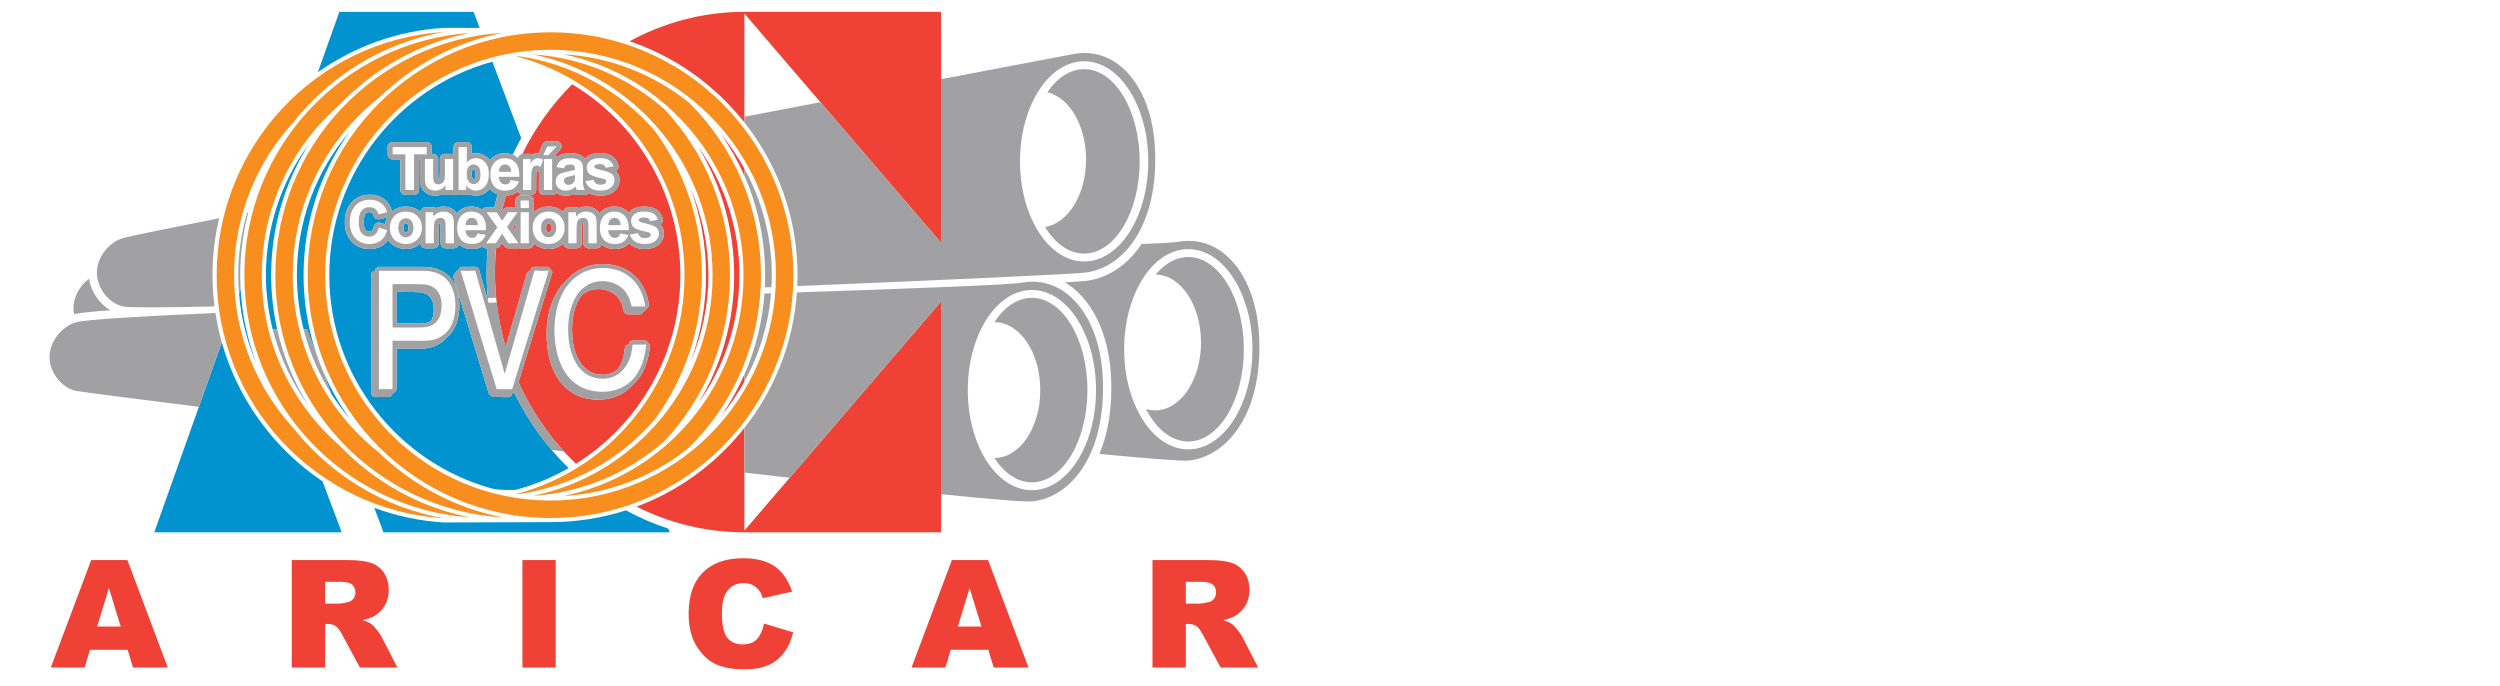
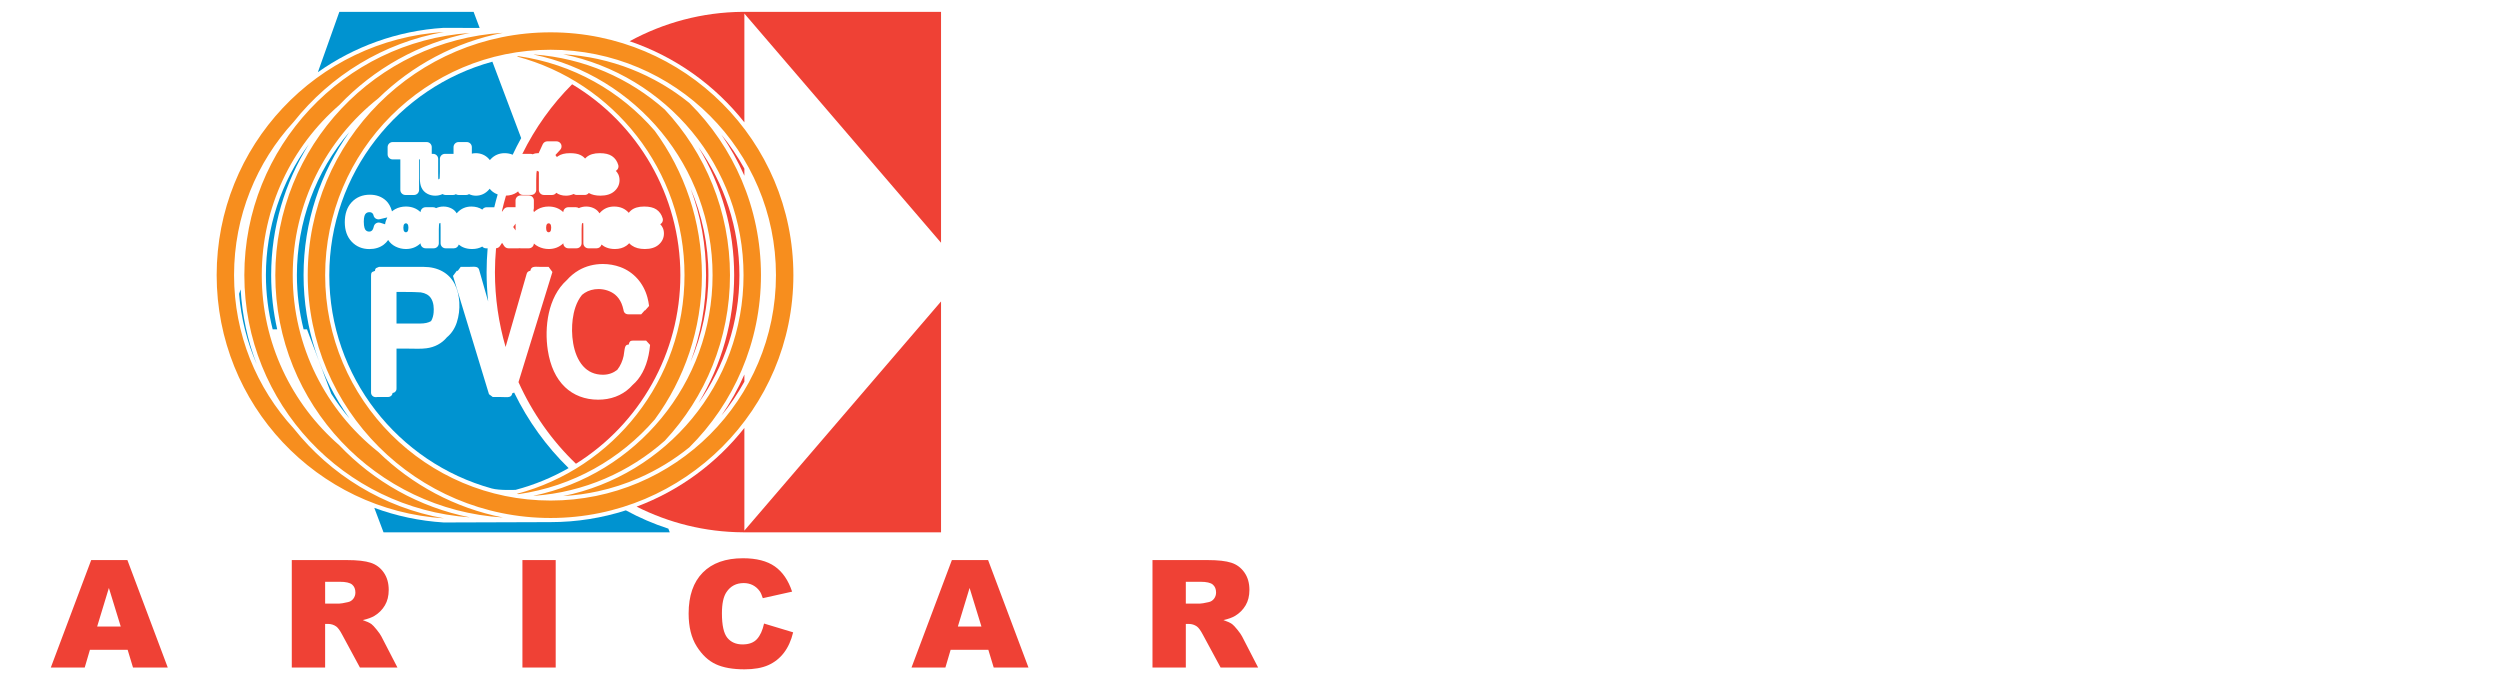
<svg xmlns="http://www.w3.org/2000/svg" version="1.1" id="Layer_1" x="0px" y="0px" width="164px" height="45px" viewBox="0 0 164 45" enable-background="new 0 0 164 45" xml:space="preserve">
  <g>
    <line x1="36.798" y1="34.986" x2="49.071" y2="34.986" />
    <path fill="#F78E1E" d="M29.125,34.002C20.803,33.48,14.213,26.54,14.213,18.05c0-8.489,6.589-15.431,14.911-15.952   c-3.971,0.704-7.446,2.859-9.857,5.895c-2.429,2.644-3.913,6.177-3.913,10.057c0,3.881,1.484,7.413,3.914,10.058   C21.679,31.145,25.154,33.299,29.125,34.002z M22.256,29.209c-3.115-2.711-5.084-6.705-5.084-11.159   c0-4.454,1.969-8.447,5.084-11.158c2.259-2.375,5.229-4.066,8.564-4.73C22.554,2.745,16.029,9.636,16.029,18.05   c0,8.415,6.525,15.306,14.792,15.888C27.485,33.274,24.515,31.583,22.256,29.209z M24.817,29.648   c-3.42-2.709-5.614-6.897-5.614-11.599c0-4.701,2.194-8.889,5.613-11.597c2.209-2.154,5.03-3.683,8.175-4.3   C24.66,2.668,18.061,9.588,18.061,18.05c0,8.463,6.599,15.382,14.932,15.897C29.848,33.33,27.028,31.801,24.817,29.648z    M42.953,27.517c1.943-2.648,3.092-5.924,3.092-9.467c0-3.543-1.149-6.817-3.092-9.467c-2.238-2.596-5.379-4.388-8.929-4.897   c-0.042,0.007-0.083,0.011-0.124,0.018c6.333,1.674,11.004,7.461,11.004,14.347s-4.671,12.672-11.004,14.347   c0.041,0.006,0.082,0.011,0.123,0.018C37.573,31.906,40.714,30.113,42.953,27.517z M49.919,18.05c0-4.416-1.796-8.412-4.699-11.296   c0-0.001-0.001-0.001-0.002-0.002c-0.286-0.23-0.58-0.45-0.882-0.659c-0.001,0-0.001,0-0.001-0.001   c-0.455-0.312-0.927-0.6-1.417-0.86c-0.003-0.002-0.006-0.004-0.008-0.004c-0.322-0.172-0.651-0.332-0.988-0.479   c-0.007-0.003-0.014-0.006-0.02-0.009c-0.336-0.146-0.679-0.281-1.027-0.403c-0.004,0-0.008-0.001-0.012-0.004   c-0.175-0.06-0.351-0.118-0.528-0.171c-0.003-0.002-0.008-0.002-0.012-0.003c-0.353-0.107-0.711-0.202-1.074-0.281   c-0.012-0.003-0.024-0.005-0.036-0.009c-0.359-0.078-0.723-0.143-1.09-0.193c-0.012-0.002-0.025-0.004-0.037-0.006   c-0.186-0.024-0.372-0.046-0.56-0.065c0,0-0.001,0-0.001,0c-0.191-0.02-0.381-0.034-0.574-0.044c-0.002,0-0.004-0.001-0.008-0.001   c6.751,1.369,11.833,7.336,11.833,14.491c0,7.154-5.081,13.122-11.831,14.491c0.387-0.022,0.77-0.06,1.148-0.111   c0.007-0.001,0.015-0.001,0.022-0.002c0.373-0.053,0.742-0.118,1.106-0.198c0.008-0.002,0.014-0.003,0.022-0.005   c0.923-0.202,1.814-0.495,2.663-0.866c0.003-0.002,0.007-0.003,0.01-0.004c1.193-0.522,2.303-1.2,3.304-2.009   C48.123,26.461,49.919,22.465,49.919,18.05z M47.887,18.05c0-4.197-1.624-8.014-4.275-10.859c-2.318-2.056-5.297-3.381-8.573-3.616   c-0.014,0.001-0.027,0.001-0.041,0.002c6.708,1.402,11.747,7.348,11.747,14.473c0,7.124-5.038,13.07-11.747,14.473   c0.013,0.002,0.026,0.002,0.039,0.003c3.277-0.234,6.256-1.561,8.574-3.616C46.264,26.063,47.887,22.246,47.887,18.05z    M36.117,2.121c-8.798,0-15.93,7.131-15.93,15.929c0,8.797,7.132,15.93,15.93,15.93c8.797,0,15.929-7.133,15.929-15.93   C52.045,9.252,44.914,2.121,36.117,2.121z M50.903,18.05c0,8.167-6.621,14.786-14.787,14.786S21.33,26.217,21.33,18.05   S27.95,3.263,36.116,3.263S50.903,9.883,50.903,18.05z" />
    <g>
      <path fill="#0093D0" d="M24.827,14.391c-0.062,0-0.122-0.018-0.175-0.051c-0.075-0.046-0.128-0.121-0.147-0.207    c-0.022-0.095-0.063-0.136-0.093-0.16c-0.029-0.023-0.079-0.054-0.177-0.054c-0.113,0-0.19,0.033-0.257,0.111    c-0.042,0.048-0.113,0.179-0.113,0.509c0,0.371,0.079,0.504,0.113,0.545c0.065,0.076,0.139,0.109,0.246,0.109    c0.069,0,0.122-0.019,0.169-0.062c0.038-0.032,0.091-0.108,0.13-0.277c0.021-0.09,0.078-0.167,0.159-0.213    c0.05-0.029,0.106-0.044,0.164-0.044c0.034,0,0.067,0.006,0.1,0.016l0.315,0.1c0.022-0.154,0.071-0.305,0.146-0.451l-0.503,0.12    C24.878,14.388,24.853,14.391,24.827,14.391z" />
      <path fill="#0093D0" d="M31.466,1.834l-0.398-1.057h-8.807l-1.408,3.959c2.361-1.666,5.186-2.718,8.252-2.91    C29.106,1.826,30.164,1.83,31.466,1.834z" />
      <path fill="#0093D0" d="M21.602,18.05c0,6.669,4.52,12.301,10.657,13.993c0.517,0.144,1.57,0.09,1.57,0.09    c1.236-0.328,2.399-0.812,3.473-1.425c-1.453-1.415-2.667-3.093-3.573-4.957c-0.037,0.019-0.076,0.032-0.116,0.038l-0.023,0.073    c-0.06,0.192-0.248,0.192-0.371,0.192c-0.1,0-0.236-0.005-0.316-0.008l-0.055-0.002h-0.522l-0.248-0.184L29.716,18.1l0.248-0.334    h0.066l0.191-0.258h0.51l0.047-0.002c0.072-0.003,0.194-0.008,0.287-0.008c0.115,0,0.309,0,0.365,0.197l0.594,2.083    c-0.067-0.634-0.103-1.277-0.103-1.929c0-0.525,0.025-1.045,0.068-1.559h-0.1c-0.099,0-0.19-0.042-0.252-0.116    c-0.188,0.108-0.412,0.162-0.666,0.162c-0.416,0-0.695-0.136-0.878-0.294c-0.037,0.144-0.166,0.248-0.32,0.248h-0.539    c-0.183,0-0.331-0.148-0.331-0.33v-1.039c0-0.177-0.008-0.262-0.013-0.298c-0.028,0.002-0.042,0.009-0.052,0.017    c-0.016,0.011-0.021,0.021-0.026,0.033c-0.002,0.008-0.025,0.085-0.025,0.365v0.921c0,0.182-0.148,0.33-0.331,0.33h-0.538    c-0.182,0-0.33-0.146-0.331-0.328c-0.258,0.249-0.58,0.375-0.958,0.375c-0.238,0-0.467-0.054-0.681-0.161    c-0.203-0.101-0.366-0.246-0.484-0.431c-0.083,0.119-0.179,0.22-0.289,0.304c-0.254,0.193-0.572,0.291-0.946,0.291    c-0.466,0-0.856-0.164-1.16-0.486c-0.299-0.317-0.45-0.746-0.45-1.272c0-0.553,0.152-0.995,0.451-1.315    c0.306-0.327,0.708-0.493,1.194-0.493c0.429,0,0.788,0.133,1.065,0.395c0.17,0.161,0.297,0.385,0.378,0.667    c0.002,0.011,0.005,0.022,0.007,0.032c0.064-0.055,0.136-0.103,0.212-0.146c0.21-0.114,0.445-0.172,0.7-0.172    c0.383,0,0.707,0.123,0.963,0.368c0.004-0.178,0.15-0.322,0.33-0.322h0.5c0.07,0,0.135,0.022,0.188,0.059    c0.148-0.068,0.31-0.104,0.482-0.104c0.165,0,0.318,0.031,0.458,0.092c0.151,0.064,0.27,0.154,0.354,0.267    c0.021,0.027,0.042,0.057,0.06,0.087c0.014-0.018,0.03-0.036,0.046-0.053c0.238-0.258,0.553-0.393,0.912-0.393    c0.279,0,0.521,0.066,0.722,0.2c0.061-0.096,0.166-0.154,0.28-0.154h0.505c0.068-0.283,0.141-0.563,0.222-0.84    c-0.252-0.09-0.419-0.238-0.525-0.375c-0.017,0.022-0.035,0.043-0.052,0.064c-0.228,0.257-0.521,0.393-0.851,0.393    c-0.153,0-0.305-0.034-0.451-0.102c-0.053,0.035-0.117,0.056-0.185,0.056h-0.5c-0.065,0-0.127-0.019-0.179-0.052    c-0.051,0.033-0.113,0.052-0.179,0.052h-0.5c-0.071,0-0.136-0.022-0.19-0.061c-0.153,0.071-0.316,0.106-0.484,0.106    c-0.192,0-0.37-0.044-0.528-0.131c-0.172-0.095-0.299-0.231-0.377-0.407c-0.068-0.153-0.102-0.344-0.102-0.585v-1.256h-0.053    v2.002c0,0.183-0.148,0.331-0.331,0.331h-0.566c-0.183,0-0.332-0.148-0.332-0.331v-2.002H25.76c-0.183,0-0.332-0.148-0.332-0.33    V9.65c0-0.182,0.149-0.331,0.332-0.331h2.231c0.183,0,0.332,0.149,0.332,0.331v0.443h0.09c0.183,0,0.331,0.148,0.331,0.33v0.936    c0,0.25,0.008,0.361,0.013,0.408c0.027-0.006,0.04-0.013,0.051-0.021c0.022-0.015,0.026-0.024,0.027-0.027    c0-0.002,0.021-0.089,0.021-0.438v-0.858c0-0.182,0.148-0.33,0.331-0.33h0.538c0.009,0,0.019,0.001,0.027,0.001V9.65    c0-0.182,0.148-0.331,0.331-0.331h0.539c0.183,0,0.331,0.149,0.331,0.331v0.429c0.083-0.021,0.17-0.031,0.259-0.031    c0.339,0,0.637,0.131,0.86,0.378c0.023,0.025,0.044,0.05,0.064,0.078c0.018-0.022,0.036-0.043,0.055-0.063    c0.236-0.257,0.552-0.393,0.911-0.393c0.196,0,0.372,0.036,0.53,0.102c0.173-0.37,0.359-0.734,0.557-1.09L32.3,4.046    C26.143,5.727,21.602,11.367,21.602,18.05z M24.418,17.843l0.183-0.077c0.006-0.109,0.024-0.131,0.075-0.182l0.184-0.076h2.943    c0.918,0,1.653,0.404,2.017,1.111c0.362,0.705,0.419,1.698,0.146,2.531c-0.132,0.405-0.357,0.737-0.654,0.982    c-0.328,0.393-0.788,0.645-1.338,0.715c-0.167,0.021-0.347,0.031-0.581,0.031c-0.103,0-0.207-0.003-0.31-0.005    c-0.099-0.002-0.197-0.003-0.294-0.003h-0.778v2.552c0,0.013,0,0.021,0.001,0.03c0.002,0.046,0.008,0.152-0.077,0.24    c-0.059,0.062-0.125,0.081-0.183,0.088c-0.005,0.051-0.021,0.114-0.075,0.171c-0.088,0.093-0.198,0.093-0.258,0.093h-0.663    l-0.008,0.001c-0.029,0.005-0.063,0.008-0.092,0.008c-0.061,0-0.113-0.012-0.161-0.037c-0.095-0.05-0.155-0.148-0.155-0.257    v-7.457C24.34,17.929,24.34,17.921,24.418,17.843z" />
      <path fill="#0093D0" d="M28.278,21.065c0.11-0.18,0.154-0.394,0.168-0.562c0.023-0.275,0.011-0.663-0.179-0.947    c-0.133-0.2-0.355-0.327-0.662-0.376c-0.107-0.017-0.715-0.031-1.383-0.031c-0.078,0-0.147,0-0.211,0v2.075h1.537    C27.861,21.225,28.101,21.172,28.278,21.065z" />
-       <path fill="#0093D0" d="M30.998,11.156c-0.024,0.027-0.049,0.105-0.049,0.242c0,0.211,0.041,0.278,0.045,0.286    c0.042,0.065,0.069,0.065,0.095,0.065c0.011,0,0.022,0,0.049-0.031c0.004-0.007,0.049-0.067,0.049-0.269    c0-0.229-0.049-0.292-0.051-0.294c-0.023-0.027-0.038-0.033-0.068-0.033C31.04,11.121,31.022,11.126,30.998,11.156z" />
      <path fill="#0093D0" d="M26.52,14.699c-0.039,0.043-0.06,0.13-0.06,0.244s0.021,0.201,0.06,0.244    c0.038,0.042,0.068,0.05,0.107,0.05c0.045,0,0.074-0.013,0.106-0.05c0.038-0.043,0.059-0.131,0.059-0.248    c0-0.079-0.011-0.185-0.059-0.241c-0.033-0.036-0.061-0.049-0.106-0.049C26.588,14.648,26.558,14.657,26.52,14.699z" />
      <path fill="#0093D0" d="M22.922,8.657c-2.215,2.599-3.446,5.901-3.446,9.393c0,1.216,0.152,2.407,0.44,3.555h0.223l1.592,4.225    c0.358,0.562,0.755,1.102,1.191,1.613c-1.894-2.65-3.008-5.895-3.008-9.394S21.029,11.308,22.922,8.657z" />
      <path fill="#0093D0" d="M18.184,21.605c-0.258-1.146-0.396-2.335-0.396-3.555c0-3.14,0.901-6.086,2.466-8.583    c-1.81,2.468-2.81,5.469-2.81,8.583c0,1.21,0.153,2.404,0.444,3.555H18.184z" />
      <path fill="#0093D0" d="M43.844,34.679c-0.969-0.313-1.901-0.718-2.788-1.2c-1.558,0.5-3.217,0.772-4.94,0.772    c-1.062,0-7.007,0.023-7.007,0.023c-1.594-0.1-3.124-0.43-4.556-0.96l0.605,1.605h18.778L43.844,34.679z" />
-       <path fill="#0093D0" d="M14.551,22.46L10.12,34.92h12.298l-1.259-3.342C17.984,29.448,15.609,26.222,14.551,22.46z" />
      <path fill="#0093D0" d="M15.786,18.986l-0.103,0.29c0.133,1.601,0.523,3.156,1.155,4.61C16.239,22.33,15.884,20.679,15.786,18.986    z" />
    </g>
    <path fill="#EF4135" d="M8.373,42.625H5.9L5.557,43.79H3.333l2.649-7.049h2.375l2.648,7.049h-2.28L8.373,42.625z M7.921,41.102   l-0.778-2.533l-0.77,2.533H7.921z M19.141,43.79v-7.049h3.629c0.673,0,1.188,0.059,1.543,0.174c0.355,0.114,0.643,0.329,0.86,0.641   c0.218,0.313,0.327,0.693,0.327,1.142c0,0.393-0.083,0.729-0.25,1.012c-0.167,0.284-0.396,0.515-0.687,0.691   c-0.187,0.111-0.441,0.204-0.765,0.277c0.259,0.088,0.448,0.175,0.567,0.261c0.08,0.058,0.196,0.182,0.348,0.371   c0.152,0.188,0.254,0.334,0.305,0.438l1.055,2.043h-2.461l-1.164-2.155c-0.147-0.279-0.279-0.46-0.395-0.542   c-0.157-0.109-0.334-0.165-0.533-0.165h-0.192v2.862H19.141z M21.328,39.597h0.918c0.099,0,0.292-0.032,0.577-0.097   c0.144-0.027,0.262-0.103,0.354-0.22c0.091-0.119,0.137-0.256,0.137-0.409c0-0.228-0.072-0.403-0.216-0.524   c-0.145-0.121-0.416-0.182-0.812-0.182h-0.957V39.597z M34.271,36.741h2.183v7.049h-2.183V36.741z M50.122,40.905l1.908,0.576   c-0.128,0.535-0.33,0.982-0.605,1.341c-0.276,0.36-0.618,0.63-1.027,0.812s-0.929,0.274-1.56,0.274   c-0.767,0-1.392-0.11-1.877-0.334c-0.487-0.224-0.905-0.614-1.258-1.174c-0.353-0.561-0.529-1.278-0.529-2.153   c0-1.165,0.31-2.062,0.93-2.688c0.621-0.627,1.499-0.938,2.633-0.938c0.888,0,1.585,0.18,2.094,0.538   c0.507,0.358,0.884,0.91,1.131,1.652L50.04,39.24c-0.067-0.214-0.138-0.37-0.212-0.47c-0.121-0.167-0.271-0.295-0.447-0.386   c-0.176-0.089-0.374-0.135-0.591-0.135c-0.494,0-0.872,0.199-1.135,0.596c-0.199,0.295-0.297,0.757-0.297,1.389   c0,0.781,0.118,1.316,0.355,1.606c0.237,0.289,0.571,0.434,1,0.434c0.417,0,0.732-0.117,0.945-0.351   C49.871,41.689,50.025,41.351,50.122,40.905z M64.834,42.625h-2.472l-0.344,1.165h-2.223l2.648-7.049h2.376l2.648,7.049h-2.28   L64.834,42.625z M64.383,41.102l-0.778-2.533l-0.77,2.533H64.383z M75.603,43.79v-7.049h3.629c0.673,0,1.188,0.059,1.543,0.174   c0.355,0.114,0.642,0.329,0.86,0.641c0.219,0.313,0.327,0.693,0.327,1.142c0,0.393-0.083,0.729-0.25,1.012   c-0.167,0.284-0.396,0.515-0.688,0.691c-0.186,0.111-0.44,0.204-0.765,0.277c0.259,0.088,0.448,0.175,0.567,0.261   c0.08,0.058,0.196,0.182,0.349,0.371c0.152,0.188,0.254,0.334,0.305,0.438l1.054,2.043h-2.461l-1.164-2.155   c-0.147-0.279-0.279-0.46-0.394-0.542c-0.157-0.109-0.335-0.165-0.534-0.165H77.79v2.862H75.603z M77.79,39.597h0.918   c0.099,0,0.292-0.032,0.577-0.097c0.144-0.027,0.262-0.103,0.353-0.22c0.091-0.119,0.136-0.256,0.136-0.409   c0-0.228-0.071-0.403-0.216-0.524c-0.144-0.121-0.414-0.182-0.812-0.182H77.79V39.597z M48.831,28.074   c-1.826,2.312-4.264,4.115-7.071,5.162c2.115,1.063,4.48,1.668,6.975,1.683l-0.001,0.001h12.998V19.775L48.831,34.808V28.074z    M36.098,15.187c0.039-0.043,0.06-0.131,0.06-0.248c0-0.079-0.01-0.185-0.06-0.241c-0.033-0.036-0.06-0.049-0.106-0.049   c-0.04,0-0.07,0.008-0.107,0.05c-0.038,0.043-0.06,0.13-0.06,0.244s0.021,0.201,0.06,0.244c0.038,0.042,0.068,0.05,0.107,0.05   C36.039,15.236,36.065,15.224,36.098,15.187z M33.665,14.891l0.158,0.224v-0.446L33.665,14.891z M37.532,5.528   c-1.32,1.318-2.427,2.863-3.269,4.574c0.016-0.001,0.029-0.008,0.045-0.008h0.5c0.046,0,0.091,0.01,0.131,0.027   c0.102-0.048,0.213-0.073,0.332-0.073c0.021,0,0.042,0,0.063,0.001c0.001-0.004,0.27-0.586,0.27-0.586   c0.054-0.116,0.172-0.192,0.3-0.192h0.604c0.131,0,0.25,0.078,0.303,0.198s0.029,0.261-0.06,0.357l-0.318,0.346   c0.041,0.036,0.074,0.082,0.094,0.135c0.024-0.02,0.048-0.04,0.073-0.057c0.193-0.136,0.451-0.202,0.788-0.202   c0.294,0,0.516,0.038,0.681,0.118c0.129,0.062,0.233,0.141,0.312,0.235c0.029-0.032,0.061-0.063,0.096-0.093   c0.2-0.173,0.491-0.26,0.863-0.26c0.349,0,0.612,0.062,0.805,0.191c0.202,0.136,0.34,0.333,0.414,0.586   c0.026,0.09,0.013,0.186-0.037,0.266c-0.031,0.051-0.074,0.091-0.125,0.117c0.121,0.12,0.244,0.313,0.244,0.615   c0,0.282-0.121,0.535-0.349,0.731c-0.217,0.187-0.521,0.281-0.907,0.281c-0.301,0-0.557-0.058-0.761-0.174   c-0.062,0.08-0.159,0.128-0.262,0.128h-0.533c-0.073,0-0.142-0.023-0.197-0.065c-0.013,0.007-0.025,0.012-0.039,0.018   c-0.146,0.062-0.302,0.094-0.465,0.094c-0.252,0-0.466-0.063-0.637-0.19c-0.059,0.087-0.159,0.144-0.272,0.144h-0.539   c-0.183,0-0.331-0.148-0.331-0.331v-1.198c-0.024-0.008-0.049-0.02-0.071-0.034c-0.026-0.017-0.044-0.025-0.057-0.03   c-0.004,0.01-0.008,0.022-0.013,0.039c-0.008,0.028-0.033,0.154-0.033,0.594v0.628c0,0.183-0.148,0.331-0.331,0.331h-0.538   c-0.149,0-0.276-0.099-0.317-0.235c-0.029,0.024-0.058,0.047-0.09,0.069c-0.195,0.134-0.433,0.204-0.707,0.21   c-0.1,0.337-0.188,0.679-0.269,1.024l0.018,0.027l0.099-0.145c0.062-0.091,0.164-0.146,0.273-0.146h0.506v-0.443   c0-0.182,0.149-0.33,0.332-0.33h0.538c0.183,0,0.332,0.148,0.332,0.33v0.499c0,0.049-0.011,0.096-0.03,0.138   c0.018,0.04,0.029,0.083,0.03,0.13c0.079-0.077,0.168-0.142,0.268-0.197c0.209-0.114,0.445-0.172,0.7-0.172   c0.382,0,0.707,0.123,0.962,0.368c0.004-0.178,0.15-0.322,0.331-0.322h0.5c0.069,0,0.134,0.022,0.188,0.059   c0.148-0.068,0.311-0.104,0.483-0.104c0.164,0,0.318,0.031,0.458,0.092c0.149,0.064,0.269,0.154,0.354,0.266   c0.021,0.028,0.041,0.058,0.059,0.088c0.015-0.018,0.031-0.036,0.047-0.053c0.241-0.261,0.547-0.393,0.912-0.393   c0.4,0,0.725,0.138,0.964,0.412c0.041-0.054,0.089-0.105,0.143-0.152c0.2-0.172,0.491-0.26,0.863-0.26   c0.349,0,0.612,0.062,0.805,0.191c0.202,0.136,0.341,0.333,0.414,0.586c0.026,0.09,0.012,0.186-0.036,0.266   c-0.031,0.05-0.075,0.09-0.125,0.117c0.121,0.12,0.243,0.314,0.243,0.614c0,0.283-0.121,0.536-0.349,0.732   c-0.217,0.187-0.522,0.281-0.907,0.281c-0.345,0-0.63-0.076-0.847-0.228c-0.065-0.045-0.125-0.096-0.177-0.152   c-0.057,0.063-0.121,0.118-0.19,0.167c-0.205,0.141-0.456,0.213-0.747,0.213c-0.416,0-0.695-0.136-0.878-0.294   c-0.037,0.144-0.167,0.248-0.321,0.248H38.6c-0.183,0-0.331-0.148-0.331-0.33v-1.039c0-0.177-0.008-0.262-0.013-0.298   c-0.028,0.002-0.041,0.009-0.052,0.017c-0.016,0.011-0.021,0.021-0.025,0.033c-0.003,0.008-0.025,0.085-0.025,0.365v0.921   c0,0.182-0.148,0.33-0.331,0.33h-0.538c-0.183,0-0.33-0.146-0.331-0.328c-0.258,0.249-0.58,0.375-0.958,0.375   c-0.237,0-0.466-0.054-0.681-0.161c-0.108-0.054-0.206-0.121-0.291-0.2c-0.009,0.176-0.153,0.314-0.331,0.314h-0.538   c-0.024,0-0.048-0.002-0.071-0.007c-0.022,0.004-0.047,0.007-0.07,0.007h-0.661c-0.111,0-0.215-0.056-0.277-0.149l-0.138-0.21   l-0.141,0.211c-0.058,0.087-0.152,0.139-0.255,0.146c-0.045,0.515-0.073,1.035-0.073,1.562c0,1.708,0.248,3.356,0.699,4.915   l1.385-4.81c0.04-0.134,0.143-0.175,0.238-0.189l0.02-0.069c0.057-0.197,0.252-0.197,0.358-0.197c0.089,0,0.21,0.005,0.28,0.008   l0.048,0.002h0.495l0.247,0.334l-2.225,7.225c0.916,2.033,2.2,3.854,3.77,5.354c4.172-2.604,6.849-7.239,6.849-12.371   C44.63,12.818,41.845,8.101,37.532,5.528z M41.847,24.893c-0.104,0.132-0.222,0.252-0.348,0.361   c-0.482,0.552-1.171,0.892-1.961,0.953c-0.101,0.008-0.203,0.012-0.302,0.012c-0.859,0-1.613-0.288-2.179-0.831   c-0.584-0.562-0.961-1.373-1.121-2.41c-0.228-1.488-0.007-3.474,1.246-4.602c0.222-0.25,0.482-0.471,0.788-0.649   c0.461-0.267,1.006-0.409,1.577-0.409c0.393,0,0.789,0.07,1.146,0.201c0.87,0.32,1.517,1.042,1.776,1.983   c0.049,0.178,0.086,0.37,0.111,0.569l-0.257,0.29h-0.029l-0.229,0.258h-0.836c-0.185,0-0.3-0.097-0.326-0.274   c-0.001-0.009-0.003-0.019-0.006-0.03c-0.032-0.149-0.076-0.289-0.128-0.413c-0.101-0.235-0.248-0.436-0.424-0.578   c-0.286-0.23-0.68-0.362-1.083-0.362c-0.334,0-0.648,0.087-0.905,0.251c-0.062,0.041-0.12,0.084-0.175,0.13   c-0.388,0.472-0.549,1.101-0.613,1.6c-0.12,0.925-0.015,2.283,0.674,3.066c0.335,0.381,0.776,0.574,1.312,0.574   c0.384,0,0.695-0.128,0.94-0.324c0.211-0.267,0.348-0.594,0.416-0.912c0.005-0.023,0.015-0.104,0.027-0.189   c0.058-0.414,0.079-0.552,0.306-0.554c0.041-0.187,0.098-0.259,0.261-0.259h0.883l0.258,0.282   C42.562,23.562,42.293,24.325,41.847,24.893z M48.161,18.05c0,2.994-0.818,5.886-2.344,8.397c1.7-2.392,2.688-5.304,2.688-8.397   s-0.988-6.006-2.688-8.397C47.343,12.164,48.161,15.057,48.161,18.05z M48.734,0.777L48.734,0.777   c-2.676,0.018-5.201,0.714-7.431,1.927c2.999,1.017,5.604,2.887,7.528,5.322V0.89l12.901,15.034V0.777H48.734z M46.317,18.05   c0,1.973-0.347,3.893-1.019,5.695c0.757-1.761,1.174-3.691,1.174-5.695c0-2.003-0.416-3.935-1.175-5.696   C45.97,14.157,46.317,16.077,46.317,18.05z M48.831,25.038V24.57c-0.414,0.941-0.918,1.843-1.509,2.693   C47.892,26.574,48.396,25.827,48.831,25.038z M48.831,11.062c-0.436-0.79-0.939-1.536-1.509-2.228   c0.591,0.852,1.095,1.753,1.509,2.693V11.062z" />
-     <path fill="#A1A1A4" d="M20.14,21.605l1.592,4.224c-0.827-1.3-1.438-2.724-1.815-4.224H20.14z M30.951,14.291   c-0.117,0-0.214,0.043-0.291,0.128c-0.077,0.085-0.114,0.202-0.113,0.349h0.805c-0.004-0.156-0.045-0.274-0.121-0.355   S31.061,14.291,30.951,14.291z M16.214,13.956c-0.383,1.318-0.586,2.694-0.586,4.094c0,0.411,0.022,0.82,0.056,1.226l0.103-0.289   c-0.018-0.312-0.029-0.623-0.029-0.937c0-1.401,0.183-2.78,0.53-4.107C16.263,13.947,16.238,13.952,16.214,13.956z M17.889,21.605   c0.458,1.81,1.259,3.518,2.365,5.026c-0.957-1.526-1.663-3.221-2.07-5.026H17.889z M26.98,14.479   c0.096,0.107,0.143,0.26,0.143,0.46c0,0.204-0.047,0.36-0.143,0.467c-0.095,0.108-0.212,0.161-0.353,0.161   c-0.14,0-0.259-0.053-0.354-0.161c-0.096-0.107-0.144-0.262-0.144-0.463s0.048-0.356,0.144-0.463   c0.096-0.107,0.214-0.161,0.354-0.161C26.768,14.318,26.886,14.372,26.98,14.479z M26.793,14.939c0-0.079-0.011-0.185-0.06-0.241   c-0.033-0.036-0.061-0.049-0.106-0.049c-0.04,0-0.07,0.008-0.107,0.05c-0.039,0.043-0.06,0.13-0.06,0.244s0.021,0.201,0.06,0.244   c0.038,0.042,0.068,0.05,0.107,0.05c0.045,0,0.073-0.013,0.106-0.05C26.771,15.143,26.793,15.055,26.793,14.939z M37.098,11.658   c-0.07,0.05-0.105,0.113-0.105,0.19c0,0.075,0.028,0.14,0.084,0.195c0.057,0.055,0.128,0.083,0.215,0.083   c0.097,0,0.19-0.032,0.278-0.096c0.065-0.048,0.108-0.108,0.128-0.178c0.013-0.045,0.021-0.133,0.021-0.262v-0.107   c-0.069,0.023-0.178,0.05-0.328,0.082C37.241,11.596,37.144,11.627,37.098,11.658z M34.013,25.065   c0.757,1.684,1.77,3.219,2.987,4.55c-0.271-0.032-0.542-0.064-0.812-0.098c-0.967-1.136-1.795-2.401-2.458-3.768   c-0.037,0.02-0.077,0.033-0.117,0.039l-0.023,0.073c-0.06,0.192-0.248,0.192-0.372,0.192c-0.1,0-0.235-0.005-0.316-0.008   l-0.055-0.002h-0.521l-0.248-0.184L29.716,18.1l0.248-0.334h0.066l0.191-0.258h0.51l0.047-0.002   c0.072-0.003,0.194-0.008,0.287-0.008c0.116,0,0.309,0,0.365,0.197l0.617,2.163c0.179-0.007,0.357-0.012,0.536-0.018   c0.113,1.002,0.311,1.978,0.583,2.92l1.385-4.807c0.04-0.134,0.143-0.175,0.238-0.189l0.02-0.069   c0.057-0.197,0.252-0.197,0.358-0.197c0.089,0,0.21,0.005,0.28,0.008l0.047,0.002h0.495l0.248,0.334L34.013,25.065z M34.799,21.632   c0.396-1.289,0.794-2.578,1.191-3.867c-0.166,0-0.332,0-0.497,0c-0.032,0-0.43-0.018-0.435,0c-0.034,0.118-0.068,0.235-0.102,0.353   c-0.2,0.696-0.401,1.393-0.602,2.089c-0.411,1.428-0.822,2.855-1.234,4.283c-0.011,0.036-0.035-0.049-0.035-0.049   c-0.022-0.077-0.044-0.156-0.067-0.234c-0.087-0.305-0.174-0.61-0.261-0.915c-0.262-0.92-0.525-1.839-0.787-2.759   c-0.224-0.785-0.448-1.57-0.672-2.354c-0.039-0.137-0.079-0.274-0.118-0.412c-0.005-0.02-0.417-0.001-0.45-0.001   c-0.17,0-0.34,0-0.51,0c0.393,1.294,0.787,2.587,1.18,3.881c0.395,1.293,0.788,2.586,1.182,3.879c0.175,0,0.349,0,0.523,0   c0.037,0,0.485,0.023,0.493,0C34,24.229,34.399,22.931,34.799,21.632z M42.388,22.345l0.258,0.282   c-0.083,0.936-0.353,1.698-0.8,2.266c-0.104,0.132-0.221,0.252-0.347,0.361c-0.482,0.552-1.171,0.892-1.96,0.953   c-0.101,0.008-0.203,0.012-0.302,0.012c-0.86,0-1.613-0.288-2.179-0.831c-0.584-0.562-0.961-1.373-1.121-2.41   c-0.228-1.488-0.008-3.474,1.246-4.602c0.222-0.25,0.482-0.471,0.788-0.649c0.461-0.267,1.006-0.409,1.577-0.409   c0.393,0,0.789,0.07,1.146,0.201c0.87,0.32,1.517,1.042,1.776,1.983c0.049,0.178,0.086,0.37,0.11,0.569l-0.256,0.29h-0.029   l-0.229,0.258h-0.835c-0.185,0-0.3-0.097-0.326-0.274c-0.001-0.009-0.003-0.019-0.006-0.03c-0.032-0.149-0.076-0.289-0.129-0.413   c-0.101-0.235-0.247-0.436-0.423-0.578c-0.286-0.23-0.68-0.362-1.083-0.362c-0.334,0-0.648,0.087-0.905,0.251   c-0.062,0.041-0.12,0.084-0.175,0.13c-0.388,0.472-0.549,1.101-0.613,1.6c-0.12,0.925-0.015,2.283,0.674,3.066   c0.335,0.381,0.776,0.574,1.312,0.574c0.384,0,0.695-0.128,0.94-0.324c0.211-0.267,0.347-0.594,0.416-0.912   c0.005-0.023,0.016-0.104,0.027-0.189c0.058-0.414,0.079-0.552,0.306-0.554c0.04-0.187,0.097-0.259,0.261-0.259H42.388z    M42.388,22.604c-0.202,0-0.405,0-0.607,0c-0.092,0-0.184,0-0.276,0c-0.01,0-0.071,0.481-0.083,0.539   c-0.2,0.931-0.863,1.7-1.867,1.7c-1.995,0-2.445-2.359-2.243-3.931c0.107-0.833,0.427-1.704,1.163-2.174   c0.681-0.437,1.663-0.378,2.29,0.126c0.222,0.18,0.388,0.417,0.5,0.679c0.063,0.147,0.109,0.301,0.143,0.459   c0.02,0.09-0.001,0.101,0.079,0.101c0.279,0,0.558,0,0.836,0c-0.022-0.179-0.056-0.358-0.104-0.532   c-0.227-0.826-0.806-1.51-1.616-1.808c-0.801-0.295-1.761-0.242-2.503,0.189c-1.582,0.917-1.904,3.071-1.649,4.728   c0.127,0.828,0.428,1.67,1.044,2.262c0.616,0.594,1.443,0.813,2.282,0.749c0.736-0.059,1.407-0.374,1.867-0.958   C42.119,24.129,42.32,23.357,42.388,22.604z M31.391,10.944c0.085,0.103,0.127,0.271,0.127,0.504c0,0.218-0.042,0.378-0.125,0.479   c-0.084,0.101-0.185,0.152-0.304,0.152c-0.155,0-0.279-0.071-0.372-0.214c-0.067-0.102-0.1-0.257-0.1-0.468   c0-0.204,0.043-0.356,0.128-0.457c0.085-0.1,0.193-0.15,0.321-0.15C31.199,10.791,31.307,10.842,31.391,10.944z M31.187,11.448   c0-0.229-0.049-0.292-0.051-0.294c-0.023-0.027-0.038-0.033-0.068-0.033c-0.028,0-0.045,0.006-0.07,0.035   c-0.024,0.027-0.05,0.105-0.05,0.242c0,0.211,0.041,0.278,0.046,0.286c0.042,0.065,0.069,0.065,0.095,0.065   c0.011,0,0.022,0,0.049-0.031C31.142,11.71,31.187,11.65,31.187,11.448z M29.82,18.619c0.362,0.705,0.419,1.698,0.146,2.531   c-0.132,0.405-0.357,0.737-0.654,0.982c-0.327,0.393-0.787,0.645-1.337,0.715c-0.167,0.021-0.347,0.031-0.581,0.031   c-0.103,0-0.207-0.003-0.31-0.005c-0.099-0.002-0.197-0.003-0.294-0.003h-0.778v2.552c0,0.013,0,0.021,0.001,0.03   c0.002,0.046,0.008,0.152-0.077,0.24c-0.059,0.062-0.126,0.081-0.183,0.088c-0.005,0.051-0.021,0.114-0.075,0.171   c-0.088,0.093-0.198,0.093-0.258,0.093h-0.663l-0.008,0.001c-0.029,0.005-0.063,0.008-0.092,0.008   c-0.061,0-0.113-0.012-0.161-0.037c-0.095-0.05-0.155-0.148-0.155-0.257v-7.457c-0.001-0.375-0.001-0.382,0.078-0.46l0.183-0.077   c0.005-0.109,0.024-0.131,0.074-0.182l0.184-0.076h2.943C28.721,17.508,29.456,17.912,29.82,18.619z M29.59,18.738   c-0.352-0.685-1.043-0.972-1.787-0.972c-0.715,0-1.431,0-2.146,0c-0.266,0-0.532,0-0.798,0c-0.004,0-0.002,0.28-0.002,0.297   c0,1.722,0,3.445,0,5.168c0,0.694,0,1.389,0,2.082c0,0.063,0,0.126,0,0.188c0,0.059,0.112,0.025,0.157,0.025   c0.22,0,0.441,0,0.662,0c0.097,0,0.074-0.01,0.074-0.104c0-0.851,0-1.704,0-2.556c0-0.145,0-0.288,0-0.433   c0-0.072-0.017-0.081,0.056-0.081c0.413,0,0.826,0,1.239,0c0.379,0,0.776,0.026,1.152-0.021c0.736-0.093,1.29-0.559,1.521-1.262   C29.956,20.348,29.94,19.42,29.59,18.738z M28.74,19.152c0.214,0.321,0.253,0.737,0.222,1.113   c-0.029,0.348-0.149,0.706-0.425,0.935c-0.285,0.236-0.677,0.288-1.035,0.284c-0.101,0-0.202,0-0.303,0c-0.442,0-0.884,0-1.326,0   c-0.076,0-0.122,0.029-0.122-0.049c0-0.138,0-0.275,0-0.413c0-0.792,0-1.583,0-2.375c0-0.023,1.901-0.021,2.153,0.019   C28.237,18.719,28.548,18.865,28.74,19.152z M28.267,19.556c-0.133-0.2-0.355-0.327-0.662-0.376   c-0.107-0.017-0.715-0.031-1.383-0.031c-0.078,0-0.147,0-0.211,0v2.075h1.537c0.314,0,0.554-0.052,0.731-0.16   c0.11-0.18,0.154-0.394,0.168-0.562C28.469,20.228,28.457,19.84,28.267,19.556z M43.311,14.709c0.121,0.12,0.243,0.314,0.243,0.614   c0,0.283-0.121,0.536-0.349,0.732c-0.217,0.187-0.523,0.281-0.908,0.281c-0.344,0-0.63-0.076-0.847-0.228   c-0.065-0.045-0.125-0.096-0.178-0.152c-0.057,0.063-0.121,0.118-0.19,0.167c-0.205,0.141-0.457,0.213-0.747,0.213   c-0.416,0-0.694-0.136-0.878-0.294c-0.038,0.144-0.167,0.248-0.321,0.248h-0.538c-0.183,0-0.331-0.148-0.331-0.33v-1.039   c0-0.177-0.008-0.262-0.013-0.298c-0.028,0.002-0.041,0.009-0.053,0.017c-0.016,0.011-0.021,0.021-0.025,0.033   c-0.003,0.008-0.025,0.085-0.025,0.365v0.921c0,0.182-0.148,0.33-0.331,0.33h-0.538c-0.183,0-0.331-0.146-0.331-0.328   c-0.258,0.249-0.58,0.375-0.958,0.375c-0.237,0-0.466-0.054-0.681-0.161c-0.108-0.054-0.206-0.121-0.291-0.2   c-0.009,0.176-0.153,0.314-0.331,0.314h-0.538c-0.025,0-0.048-0.002-0.071-0.007c-0.023,0.004-0.047,0.007-0.07,0.007h-0.661   c-0.112,0-0.216-0.056-0.277-0.149l-0.138-0.21l-0.141,0.211c-0.058,0.088-0.155,0.141-0.259,0.146   c-0.045,0.514-0.069,1.034-0.069,1.561c0,0.566,0.028,1.126,0.08,1.679c-0.181,0.006-0.363,0.013-0.544,0.019   c-0.052-0.559-0.082-1.125-0.082-1.698c0-0.526,0.028-1.044,0.072-1.559H31.89c-0.099,0-0.19-0.042-0.252-0.116   c-0.189,0.108-0.412,0.162-0.666,0.162c-0.416,0-0.695-0.136-0.878-0.294c-0.037,0.144-0.167,0.248-0.32,0.248h-0.539   c-0.183,0-0.331-0.148-0.331-0.33v-1.039c0-0.177-0.008-0.262-0.013-0.298c-0.028,0.002-0.042,0.009-0.052,0.017   c-0.016,0.011-0.021,0.021-0.026,0.033c-0.002,0.008-0.024,0.085-0.024,0.365v0.921c0,0.182-0.148,0.33-0.331,0.33h-0.538   c-0.182,0-0.33-0.146-0.331-0.328c-0.258,0.249-0.58,0.375-0.958,0.375c-0.238,0-0.466-0.054-0.681-0.161   c-0.203-0.101-0.366-0.246-0.484-0.431c-0.083,0.119-0.179,0.22-0.289,0.304c-0.254,0.193-0.572,0.291-0.946,0.291   c-0.466,0-0.856-0.164-1.16-0.486c-0.299-0.317-0.45-0.746-0.45-1.272c0-0.553,0.152-0.995,0.451-1.315   c0.306-0.327,0.708-0.493,1.194-0.493c0.43,0,0.788,0.133,1.065,0.395c0.17,0.161,0.297,0.385,0.377,0.667   c0.003,0.011,0.005,0.022,0.008,0.032c0.064-0.055,0.136-0.103,0.212-0.146c0.21-0.114,0.445-0.172,0.7-0.172   c0.383,0,0.707,0.123,0.962,0.368c0.005-0.178,0.151-0.322,0.331-0.322h0.5c0.07,0,0.134,0.022,0.188,0.059   c0.148-0.068,0.31-0.104,0.482-0.104c0.165,0,0.318,0.031,0.458,0.092c0.15,0.064,0.27,0.154,0.354,0.267   c0.021,0.027,0.042,0.057,0.06,0.087c0.014-0.018,0.03-0.036,0.046-0.053c0.238-0.258,0.552-0.393,0.912-0.393   c0.279,0,0.521,0.066,0.722,0.2c0.061-0.096,0.166-0.154,0.28-0.154h0.509c0.068-0.283,0.142-0.562,0.223-0.839   c-0.255-0.089-0.424-0.238-0.531-0.376c-0.017,0.022-0.035,0.043-0.053,0.064c-0.227,0.257-0.521,0.393-0.851,0.393   c-0.153,0-0.305-0.034-0.451-0.102c-0.053,0.035-0.117,0.056-0.185,0.056h-0.5c-0.066,0-0.127-0.019-0.179-0.052   c-0.051,0.033-0.113,0.052-0.179,0.052h-0.5c-0.071,0-0.136-0.022-0.19-0.061c-0.153,0.071-0.316,0.106-0.484,0.106   c-0.192,0-0.37-0.044-0.528-0.131c-0.172-0.095-0.299-0.231-0.377-0.407c-0.068-0.153-0.102-0.344-0.102-0.585v-1.256h-0.052v2.002   c0,0.183-0.148,0.331-0.331,0.331h-0.567c-0.183,0-0.331-0.148-0.331-0.331v-2.002h-0.502c-0.183,0-0.331-0.148-0.331-0.33V9.65   c0-0.182,0.148-0.331,0.331-0.331h2.232c0.183,0,0.332,0.149,0.332,0.331v0.443h0.09c0.183,0,0.331,0.148,0.331,0.33v0.936   c0,0.25,0.007,0.361,0.013,0.408c0.027-0.006,0.04-0.013,0.051-0.021c0.022-0.015,0.025-0.024,0.027-0.027   c0-0.002,0.021-0.089,0.021-0.438v-0.858c0-0.182,0.148-0.33,0.331-0.33h0.538c0.009,0,0.018,0.001,0.027,0.001V9.65   c0-0.182,0.148-0.331,0.331-0.331h0.539c0.183,0,0.331,0.149,0.331,0.331v0.429c0.083-0.021,0.17-0.031,0.259-0.031   c0.339,0,0.637,0.131,0.86,0.378c0.022,0.025,0.044,0.05,0.064,0.078c0.018-0.022,0.036-0.043,0.055-0.063   c0.237-0.257,0.552-0.393,0.912-0.393c0.354,0,0.65,0.109,0.88,0.324c0.025-0.157,0.162-0.278,0.327-0.278h0.5   c0.047,0,0.091,0.01,0.132,0.027c0.101-0.048,0.213-0.073,0.332-0.073c0.021,0,0.042,0,0.063,0.001   c0.001-0.004,0.27-0.586,0.27-0.586c0.054-0.116,0.171-0.192,0.3-0.192h0.604c0.131,0,0.25,0.078,0.303,0.198   c0.053,0.12,0.029,0.261-0.06,0.357l-0.318,0.346c0.041,0.036,0.074,0.082,0.094,0.135c0.024-0.02,0.048-0.04,0.073-0.057   c0.193-0.136,0.451-0.202,0.788-0.202c0.294,0,0.516,0.038,0.681,0.118c0.129,0.062,0.233,0.141,0.312,0.235   c0.029-0.032,0.061-0.063,0.096-0.093c0.2-0.173,0.491-0.26,0.863-0.26c0.349,0,0.612,0.062,0.805,0.191   c0.201,0.136,0.34,0.333,0.414,0.586c0.026,0.09,0.013,0.186-0.037,0.266c-0.03,0.051-0.074,0.091-0.125,0.117   c0.121,0.12,0.244,0.313,0.244,0.615c0,0.282-0.121,0.535-0.349,0.731c-0.217,0.187-0.521,0.281-0.907,0.281   c-0.301,0-0.557-0.058-0.761-0.174c-0.063,0.08-0.159,0.128-0.262,0.128h-0.533c-0.072,0-0.141-0.023-0.197-0.065   c-0.013,0.007-0.025,0.012-0.039,0.018c-0.146,0.062-0.302,0.094-0.465,0.094c-0.252,0-0.466-0.063-0.637-0.19   c-0.059,0.087-0.159,0.144-0.272,0.144h-0.539c-0.183,0-0.331-0.148-0.331-0.331v-1.198c-0.025-0.008-0.049-0.02-0.071-0.034   c-0.025-0.017-0.044-0.025-0.057-0.03c-0.003,0.01-0.008,0.022-0.012,0.039c-0.008,0.028-0.034,0.154-0.034,0.594v0.628   c0,0.183-0.148,0.331-0.331,0.331h-0.538c-0.15,0-0.276-0.099-0.317-0.235c-0.029,0.024-0.059,0.047-0.09,0.069   c-0.195,0.134-0.435,0.204-0.71,0.21c-0.099,0.335-0.188,0.675-0.268,1.019l0.021,0.033l0.099-0.145   c0.061-0.091,0.164-0.146,0.273-0.146h0.506v-0.443c0-0.182,0.148-0.33,0.331-0.33h0.538c0.183,0,0.332,0.148,0.332,0.33v0.499   c0,0.049-0.011,0.096-0.03,0.138c0.018,0.04,0.029,0.083,0.03,0.13c0.079-0.077,0.168-0.142,0.268-0.197   c0.209-0.114,0.445-0.172,0.699-0.172c0.383,0,0.707,0.123,0.962,0.368c0.004-0.178,0.15-0.322,0.331-0.322h0.5   c0.069,0,0.134,0.022,0.188,0.059c0.148-0.068,0.311-0.104,0.482-0.104c0.164,0,0.318,0.031,0.458,0.092   c0.149,0.064,0.269,0.154,0.354,0.266c0.021,0.028,0.041,0.058,0.059,0.088c0.015-0.018,0.031-0.036,0.047-0.053   c0.24-0.261,0.547-0.393,0.912-0.393c0.4,0,0.725,0.138,0.964,0.412c0.041-0.054,0.089-0.105,0.143-0.152   c0.2-0.172,0.49-0.26,0.863-0.26c0.349,0,0.612,0.062,0.805,0.191c0.202,0.136,0.341,0.333,0.414,0.586   c0.026,0.09,0.012,0.186-0.036,0.266C43.405,14.642,43.362,14.682,43.311,14.709z M38.412,11.878   c0.05,0.193,0.155,0.346,0.317,0.458s0.381,0.168,0.658,0.168c0.306,0,0.536-0.067,0.692-0.202c0.156-0.134,0.233-0.294,0.233-0.48   c0-0.171-0.056-0.305-0.168-0.401c-0.113-0.094-0.313-0.174-0.601-0.239c-0.287-0.065-0.454-0.115-0.503-0.152   c-0.036-0.026-0.053-0.059-0.053-0.097c0-0.045,0.02-0.082,0.061-0.109c0.062-0.04,0.163-0.06,0.305-0.06   c0.112,0,0.199,0.021,0.259,0.063c0.061,0.042,0.102,0.103,0.124,0.181l0.508-0.093c-0.051-0.178-0.145-0.312-0.28-0.402   c-0.136-0.091-0.342-0.136-0.621-0.136c-0.292,0-0.508,0.06-0.647,0.18c-0.139,0.12-0.208,0.269-0.208,0.444   c0,0.196,0.081,0.348,0.241,0.458c0.117,0.08,0.392,0.167,0.826,0.263c0.093,0.021,0.153,0.045,0.18,0.07   c0.025,0.027,0.038,0.061,0.038,0.102c0,0.059-0.024,0.108-0.071,0.144c-0.07,0.051-0.175,0.077-0.314,0.077   c-0.126,0-0.225-0.027-0.295-0.081c-0.07-0.055-0.117-0.134-0.14-0.239L38.412,11.878z M37.718,11.078v0.053   c-0.097,0.042-0.271,0.085-0.523,0.133c-0.187,0.036-0.329,0.077-0.428,0.125c-0.1,0.048-0.177,0.117-0.231,0.207   c-0.055,0.09-0.083,0.192-0.083,0.307c0,0.174,0.06,0.318,0.181,0.431c0.121,0.114,0.286,0.171,0.495,0.171   c0.119,0,0.231-0.022,0.335-0.067c0.104-0.044,0.203-0.111,0.295-0.201c0.003,0.011,0.01,0.032,0.019,0.063   c0.02,0.07,0.038,0.123,0.052,0.159h0.533c-0.047-0.097-0.08-0.188-0.096-0.272c-0.018-0.085-0.026-0.217-0.026-0.396l0.006-0.628   c0-0.234-0.024-0.395-0.072-0.481c-0.048-0.088-0.131-0.16-0.248-0.217c-0.118-0.057-0.296-0.085-0.537-0.085   c-0.264,0-0.463,0.047-0.597,0.142c-0.134,0.094-0.229,0.24-0.284,0.437l0.488,0.088c0.033-0.094,0.077-0.16,0.13-0.198   c0.054-0.039,0.129-0.057,0.224-0.057c0.142,0,0.239,0.022,0.29,0.066C37.692,10.9,37.718,10.975,37.718,11.078z M36.221,10.424   h-0.539v2.035h0.539V10.424z M35.642,10.175h0.341l0.526-0.572h-0.604L35.642,10.175z M34.309,12.458h0.538v-0.628   c0-0.346,0.016-0.573,0.045-0.682s0.071-0.183,0.124-0.226c0.052-0.041,0.116-0.062,0.191-0.062c0.078,0,0.162,0.029,0.253,0.088   l0.167-0.469c-0.114-0.067-0.232-0.101-0.354-0.101c-0.087,0-0.165,0.022-0.233,0.065c-0.068,0.044-0.146,0.134-0.23,0.271v-0.29   h-0.5V12.458z M27.991,10.126V9.65H25.76v0.476h0.833v2.333h0.566v-2.333H27.991z M29.725,10.424h-0.538v0.858   c0,0.292-0.014,0.475-0.041,0.55c-0.027,0.074-0.077,0.137-0.149,0.188c-0.073,0.05-0.155,0.076-0.247,0.076   c-0.081,0-0.147-0.019-0.2-0.057c-0.052-0.038-0.088-0.089-0.108-0.154c-0.02-0.064-0.03-0.239-0.03-0.525v-0.936h-0.538v1.288   c0,0.191,0.024,0.341,0.073,0.45c0.048,0.108,0.127,0.192,0.235,0.253c0.109,0.059,0.231,0.09,0.368,0.09   c0.134,0,0.262-0.031,0.382-0.093c0.121-0.063,0.218-0.149,0.292-0.258v0.305h0.5V10.424z M32.07,11.42   c0-0.336-0.082-0.593-0.244-0.773c-0.162-0.179-0.367-0.269-0.615-0.269c-0.228,0-0.424,0.094-0.59,0.284V9.65h-0.539v2.808h0.5   v-0.298c0.082,0.113,0.179,0.199,0.292,0.257c0.113,0.058,0.228,0.087,0.344,0.087c0.237,0,0.438-0.093,0.603-0.281   C31.987,12.036,32.07,11.768,32.07,11.42z M25.396,15.102l-0.55-0.175c-0.048,0.206-0.125,0.357-0.234,0.453   c-0.109,0.096-0.238,0.144-0.389,0.144c-0.205,0-0.371-0.075-0.498-0.226c-0.128-0.15-0.192-0.404-0.192-0.758   c0-0.335,0.065-0.577,0.194-0.727c0.13-0.149,0.299-0.224,0.507-0.224c0.151,0,0.279,0.042,0.384,0.126s0.174,0.2,0.208,0.345   l0.561-0.134c-0.064-0.225-0.16-0.397-0.288-0.518c-0.214-0.203-0.494-0.304-0.837-0.304c-0.393,0-0.711,0.129-0.952,0.387   c-0.242,0.259-0.362,0.622-0.362,1.09c0,0.441,0.12,0.79,0.36,1.044c0.241,0.254,0.547,0.382,0.92,0.382   c0.302,0,0.55-0.075,0.746-0.223C25.171,15.636,25.312,15.409,25.396,15.102z M25.406,14.261l-0.502,0.12   c-0.026,0.007-0.052,0.01-0.077,0.01c-0.062,0-0.122-0.018-0.175-0.051c-0.075-0.046-0.128-0.121-0.148-0.207   c-0.022-0.095-0.063-0.136-0.092-0.16c-0.029-0.023-0.079-0.054-0.177-0.054c-0.113,0-0.19,0.033-0.257,0.111   c-0.042,0.048-0.113,0.179-0.113,0.509c0,0.371,0.079,0.504,0.113,0.545c0.065,0.076,0.139,0.109,0.246,0.109   c0.069,0,0.122-0.019,0.169-0.062c0.038-0.032,0.091-0.108,0.13-0.277c0.021-0.09,0.078-0.167,0.158-0.213   c0.051-0.029,0.107-0.044,0.164-0.044c0.034,0,0.067,0.006,0.1,0.016l0.316,0.1C25.284,14.558,25.333,14.407,25.406,14.261z    M27.678,14.937c0-0.305-0.099-0.557-0.295-0.758c-0.197-0.2-0.449-0.299-0.757-0.299c-0.199,0-0.38,0.044-0.542,0.131   c-0.162,0.089-0.286,0.217-0.375,0.384c-0.088,0.167-0.132,0.339-0.132,0.519c0,0.233,0.044,0.431,0.132,0.595   c0.088,0.163,0.217,0.287,0.386,0.371c0.169,0.084,0.347,0.126,0.534,0.126c0.301,0,0.551-0.1,0.75-0.303   C27.578,15.5,27.678,15.245,27.678,14.937z M29.773,14.695c0-0.157-0.01-0.278-0.03-0.362s-0.055-0.159-0.105-0.226   c-0.05-0.067-0.125-0.121-0.223-0.164s-0.208-0.064-0.326-0.064c-0.269,0-0.493,0.115-0.67,0.345v-0.299h-0.5v2.035h0.538v-0.921   c0-0.228,0.014-0.383,0.042-0.468s0.078-0.152,0.152-0.204c0.074-0.05,0.158-0.076,0.25-0.076c0.073,0,0.135,0.018,0.188,0.053   c0.052,0.037,0.089,0.086,0.112,0.151c0.023,0.064,0.034,0.206,0.034,0.426v1.039h0.539V14.695z M30.537,15.099h1.349   c0.008-0.414-0.076-0.719-0.251-0.92c-0.175-0.2-0.414-0.299-0.717-0.299c-0.269,0-0.492,0.095-0.668,0.287   c-0.176,0.19-0.264,0.455-0.264,0.792c0,0.282,0.067,0.516,0.201,0.702c0.17,0.23,0.432,0.346,0.785,0.346   c0.224,0,0.41-0.051,0.559-0.153c0.149-0.103,0.258-0.253,0.327-0.45l-0.536-0.09c-0.03,0.103-0.073,0.176-0.13,0.223   c-0.058,0.046-0.129,0.068-0.212,0.068c-0.125,0-0.228-0.044-0.311-0.133C30.584,15.382,30.541,15.257,30.537,15.099z    M33.155,12.505c0.223,0,0.41-0.052,0.559-0.154c0.149-0.102,0.258-0.252,0.327-0.449l-0.537-0.09   c-0.029,0.103-0.073,0.176-0.13,0.223c-0.057,0.045-0.128,0.068-0.212,0.068c-0.124,0-0.227-0.045-0.31-0.134   c-0.083-0.088-0.126-0.212-0.13-0.372h1.348c0.008-0.413-0.076-0.719-0.251-0.919c-0.175-0.2-0.414-0.299-0.716-0.299   c-0.27,0-0.493,0.095-0.669,0.287c-0.176,0.19-0.264,0.455-0.264,0.792c0,0.282,0.066,0.516,0.201,0.702   C32.54,12.39,32.802,12.505,33.155,12.505z M34.012,15.96l-0.753-1.07l0.69-0.964h-0.632l-0.379,0.559l-0.36-0.559H31.92   l0.703,0.987L31.89,15.96h0.629l0.418-0.63l0.414,0.63H34.012z M33.665,14.891l0.158,0.224v-0.446L33.665,14.891z M34.691,13.925   h-0.538v2.035h0.538V13.925z M34.691,13.151h-0.538v0.499h0.538V13.151z M37.042,14.937c0-0.305-0.099-0.557-0.295-0.758   c-0.197-0.2-0.449-0.299-0.756-0.299c-0.199,0-0.379,0.044-0.541,0.131c-0.162,0.089-0.287,0.217-0.375,0.384   c-0.088,0.167-0.132,0.339-0.132,0.519c0,0.233,0.044,0.431,0.132,0.595c0.088,0.163,0.217,0.287,0.386,0.371   c0.169,0.084,0.347,0.126,0.533,0.126c0.301,0,0.551-0.1,0.75-0.303C36.943,15.5,37.042,15.245,37.042,14.937z M39.137,14.695   c0-0.157-0.009-0.278-0.029-0.362c-0.02-0.084-0.054-0.159-0.105-0.226s-0.125-0.121-0.224-0.164   c-0.098-0.043-0.207-0.064-0.325-0.064c-0.27,0-0.494,0.115-0.67,0.345v-0.299h-0.5v2.035h0.538v-0.921   c0-0.228,0.014-0.383,0.041-0.468c0.028-0.084,0.078-0.152,0.152-0.204c0.074-0.05,0.158-0.076,0.251-0.076   c0.073,0,0.135,0.018,0.186,0.053c0.052,0.037,0.089,0.086,0.112,0.151c0.024,0.064,0.035,0.206,0.035,0.426v1.039h0.538V14.695z    M39.902,15.099h1.349c0.008-0.414-0.076-0.719-0.251-0.92c-0.175-0.2-0.414-0.299-0.716-0.299c-0.27,0-0.492,0.095-0.669,0.287   c-0.176,0.19-0.264,0.455-0.264,0.792c0,0.282,0.067,0.516,0.201,0.702c0.169,0.23,0.432,0.346,0.786,0.346   c0.223,0,0.409-0.051,0.558-0.153c0.148-0.103,0.258-0.253,0.327-0.45l-0.537-0.09c-0.029,0.103-0.073,0.176-0.13,0.223   c-0.058,0.046-0.128,0.068-0.213,0.068c-0.124,0-0.227-0.044-0.31-0.133C39.949,15.382,39.906,15.257,39.902,15.099z    M43.224,15.323c0-0.17-0.057-0.304-0.169-0.4c-0.113-0.095-0.313-0.174-0.6-0.239c-0.287-0.064-0.455-0.115-0.503-0.152   c-0.036-0.027-0.054-0.059-0.054-0.097c0-0.044,0.021-0.082,0.062-0.109c0.061-0.04,0.162-0.06,0.304-0.06   c0.112,0,0.199,0.021,0.259,0.063c0.061,0.042,0.102,0.103,0.124,0.182l0.508-0.094c-0.051-0.178-0.144-0.311-0.28-0.402   c-0.135-0.09-0.343-0.136-0.621-0.136c-0.292,0-0.508,0.06-0.647,0.18s-0.209,0.268-0.209,0.444c0,0.195,0.081,0.348,0.242,0.458   c0.116,0.079,0.392,0.167,0.826,0.263c0.093,0.021,0.153,0.045,0.18,0.071c0.026,0.026,0.038,0.06,0.038,0.101   c0,0.061-0.023,0.108-0.07,0.144c-0.071,0.051-0.175,0.077-0.314,0.077c-0.126,0-0.225-0.028-0.295-0.082   c-0.07-0.055-0.117-0.133-0.139-0.239l-0.541,0.083c0.05,0.193,0.156,0.345,0.317,0.458c0.161,0.112,0.38,0.168,0.658,0.168   c0.305,0,0.536-0.066,0.691-0.201C43.146,15.671,43.224,15.51,43.224,15.323z M68.556,14.888c0.658,1.081,1.563,1.749,2.562,1.749   c2.012,0,3.644-2.71,3.644-6.052c0-3.341-1.631-6.05-3.644-6.05c-0.926,0-1.771,0.574-2.413,1.519   c1.438,0.33,2.54,2.176,2.54,4.403C71.246,12.76,70.067,14.655,68.556,14.888z M67.693,19.538c-0.951,0-1.816,0.606-2.466,1.597   c0.004,0,0.009-0.001,0.013-0.001c1.658,0,3.002,1.996,3.002,4.455c0,2.461-1.344,4.456-3.002,4.456   c-0.004,0-0.008-0.001-0.013-0.001c0.649,0.991,1.515,1.597,2.466,1.597c2.013,0,3.644-2.709,3.644-6.051   C71.337,22.248,69.706,19.538,67.693,19.538z M40.316,14.291c-0.118,0-0.215,0.043-0.292,0.128   c-0.076,0.085-0.114,0.202-0.113,0.349h0.804c-0.003-0.156-0.043-0.274-0.121-0.355C40.519,14.332,40.425,14.291,40.316,14.291z    M33.414,10.913c-0.077-0.082-0.17-0.122-0.28-0.122c-0.117,0-0.214,0.043-0.292,0.128c-0.076,0.085-0.114,0.202-0.113,0.349h0.805   C33.531,11.112,33.491,10.993,33.414,10.913z M77.952,16.86c-0.798,0-1.537,0.428-2.137,1.15c1.644,0.024,2.972,2.01,2.972,4.455   c0,2.46-1.345,4.455-3.003,4.455c-0.209,0-0.413-0.03-0.608-0.091c0.667,1.305,1.663,2.134,2.776,2.134   c2.012,0,3.645-2.709,3.645-6.052C81.597,19.569,79.964,16.86,77.952,16.86z M67.751,32.89c-0.458,0.052-2.674-0.131-6.019-0.471   V19.775L51.807,31.34c-0.968-0.109-1.961-0.223-2.976-0.339v-2.927c1.96-2.482,3.211-5.548,3.443-8.891   c7.995-0.272,13.99-0.5,14.73-0.637c2.888-0.535,5.123,2.169,5.333,6.146C72.604,29.715,70.318,32.594,67.751,32.89z M71.9,25.59   c0-3.627-1.884-6.567-4.207-6.567c-2.323,0-4.206,2.94-4.206,6.567s1.883,6.566,4.206,6.566C70.016,32.156,71.9,29.217,71.9,25.59z    M78.009,30.211c-0.422,0.049-2.575-0.119-5.888-0.433c0.565-1.335,0.871-3.037,0.761-5.113c-0.153-2.879-1.314-5.126-3.022-6.141   c0.704-0.042,1.177-0.074,1.378-0.098c1.329-0.153,2.675-0.954,3.649-2.418c1.312-0.05,2.144-0.098,2.376-0.14   c2.887-0.535,5.123,2.17,5.333,6.147C82.863,27.036,80.577,29.914,78.009,30.211z M82.159,22.911c0-3.627-1.884-6.568-4.207-6.568   c-2.323,0-4.207,2.941-4.207,6.568s1.883,6.567,4.207,6.567C80.275,29.479,82.159,26.538,82.159,22.911z M8.132,20.114   c0.432,0.074,2.623,0.061,5.941-0.012c-0.084-0.673-0.133-1.357-0.133-2.052c0-1.282,0.152-2.53,0.434-3.731   c-3.412,0.675-5.704,1.142-6.236,1.28c-1.016,0.264-1.804,1.313-1.784,2.335C6.375,18.957,7.202,19.954,8.132,20.114z    M50.148,19.256c-0.135,1.854-0.583,3.646-1.317,5.314v0.468c0.963-1.746,1.579-3.709,1.749-5.797   C50.437,19.246,50.292,19.25,50.148,19.256z M4.897,20.604c0.301-0.079,1.117-0.162,2.348-0.249   c-0.727-0.424-1.276-1.212-1.406-2.072c-0.618,0.46-1.032,1.215-1.018,1.96c0.003,0.125,0.018,0.25,0.043,0.373   C4.875,20.611,4.886,20.607,4.897,20.604z M52.318,18.05c0-3.783-1.306-7.264-3.487-10.024V7.658   c1.714-0.328,3.385-0.647,4.99-0.954l7.912,9.219V5.195c4.845-0.924,8.16-1.553,8.698-1.652c2.888-0.535,5.123,2.169,5.333,6.146   c0.266,5.021-2.021,7.899-4.587,8.195c-0.916,0.105-8.888,0.473-18.876,0.882C52.311,18.529,52.318,18.291,52.318,18.05z    M66.912,10.585c0,3.627,1.883,6.567,4.207,6.567c2.323,0,4.206-2.94,4.206-6.567c0-3.626-1.883-6.566-4.206-6.566   C68.795,4.019,66.912,6.959,66.912,10.585z M50.171,18.854c0.146-0.005,0.291-0.012,0.436-0.017   c0.014-0.261,0.023-0.523,0.023-0.787c0-2.532-0.654-4.914-1.799-6.987v0.466c0.892,2.029,1.361,4.238,1.361,6.521   C50.192,18.319,50.184,18.586,50.171,18.854z M36.346,14.479c0.095,0.107,0.143,0.26,0.143,0.46c0,0.204-0.048,0.36-0.143,0.467   c-0.095,0.108-0.213,0.161-0.354,0.161s-0.258-0.053-0.354-0.161c-0.096-0.107-0.144-0.262-0.144-0.463s0.048-0.356,0.144-0.463   c0.096-0.107,0.214-0.161,0.354-0.161S36.251,14.372,36.346,14.479z M36.158,14.939c0-0.079-0.01-0.185-0.06-0.241   c-0.033-0.036-0.06-0.049-0.106-0.049c-0.04,0-0.07,0.008-0.108,0.05c-0.038,0.043-0.059,0.13-0.059,0.244s0.021,0.201,0.059,0.244   c0.038,0.042,0.068,0.05,0.108,0.05c0.046,0,0.073-0.013,0.106-0.05C36.137,15.143,36.158,15.055,36.158,14.939z M5.035,21.132   c-1.017,0.265-1.804,1.313-1.785,2.335c0.02,1.022,0.847,2.019,1.778,2.18c0.518,0.088,3.547,0.481,8.018,1.043l1.505-4.23   c-0.177-0.63-0.318-1.273-0.419-1.929C9.165,20.751,5.707,20.957,5.035,21.132z" />
  </g>
</svg>